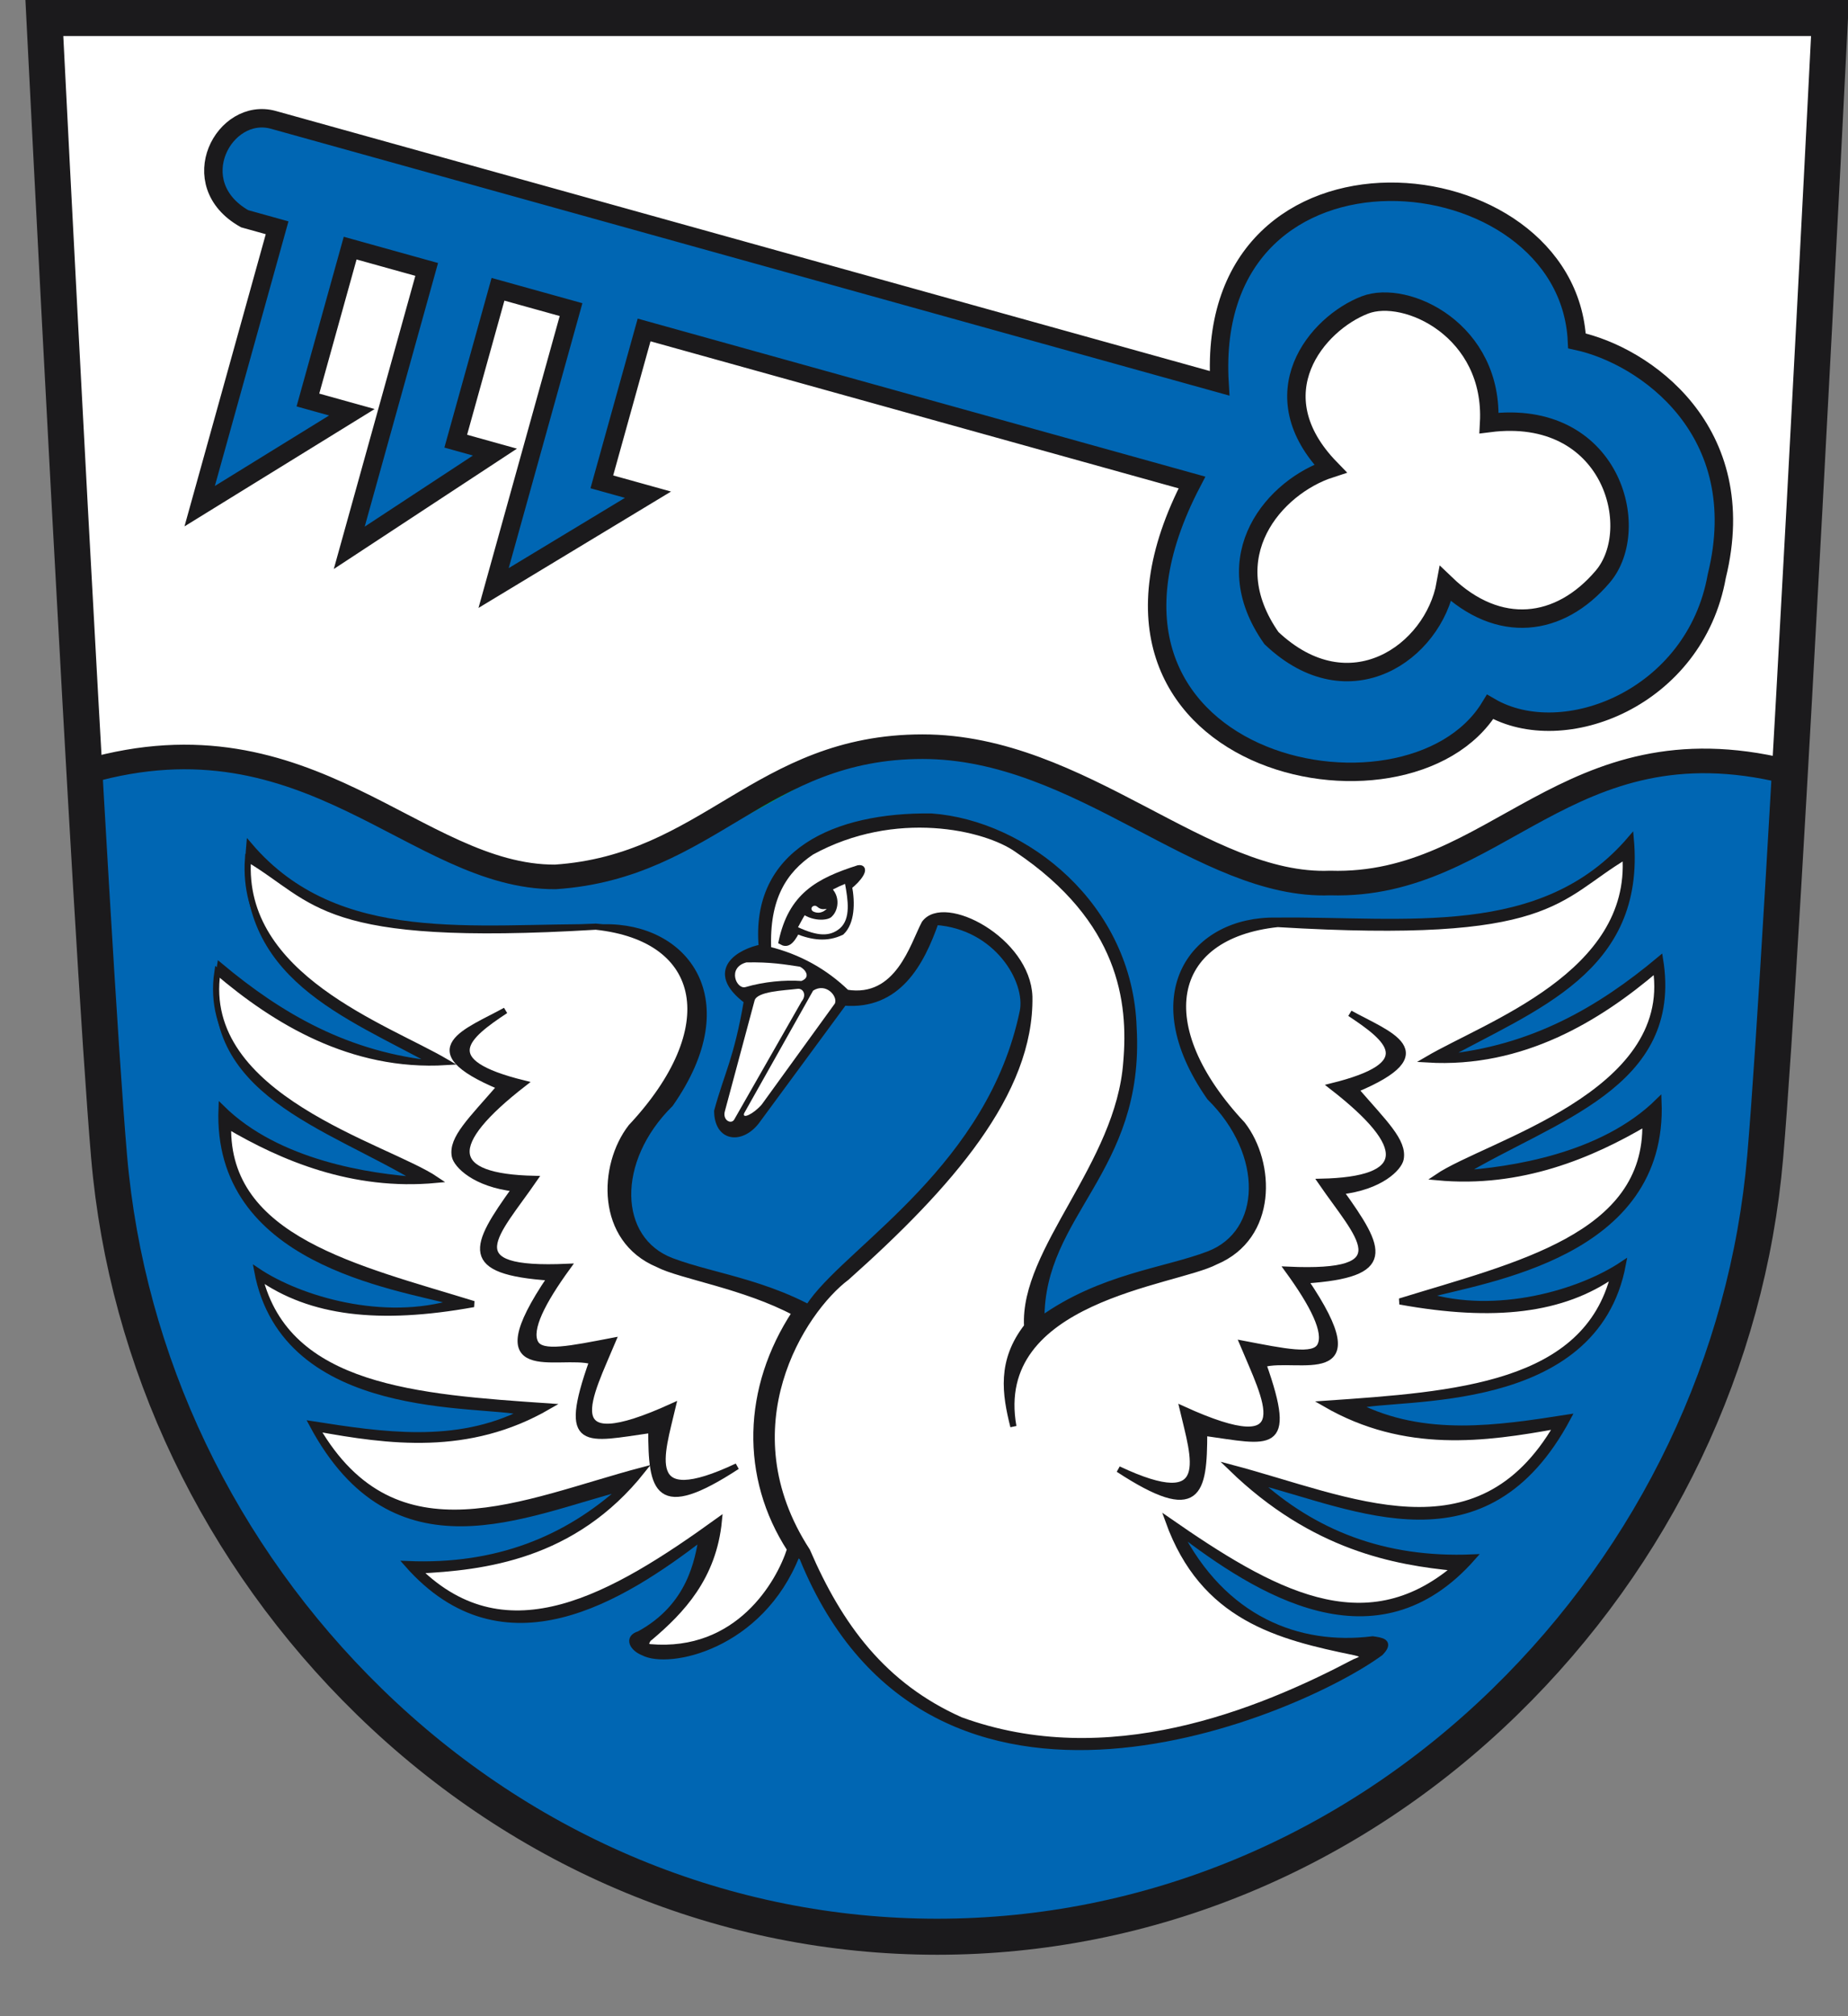
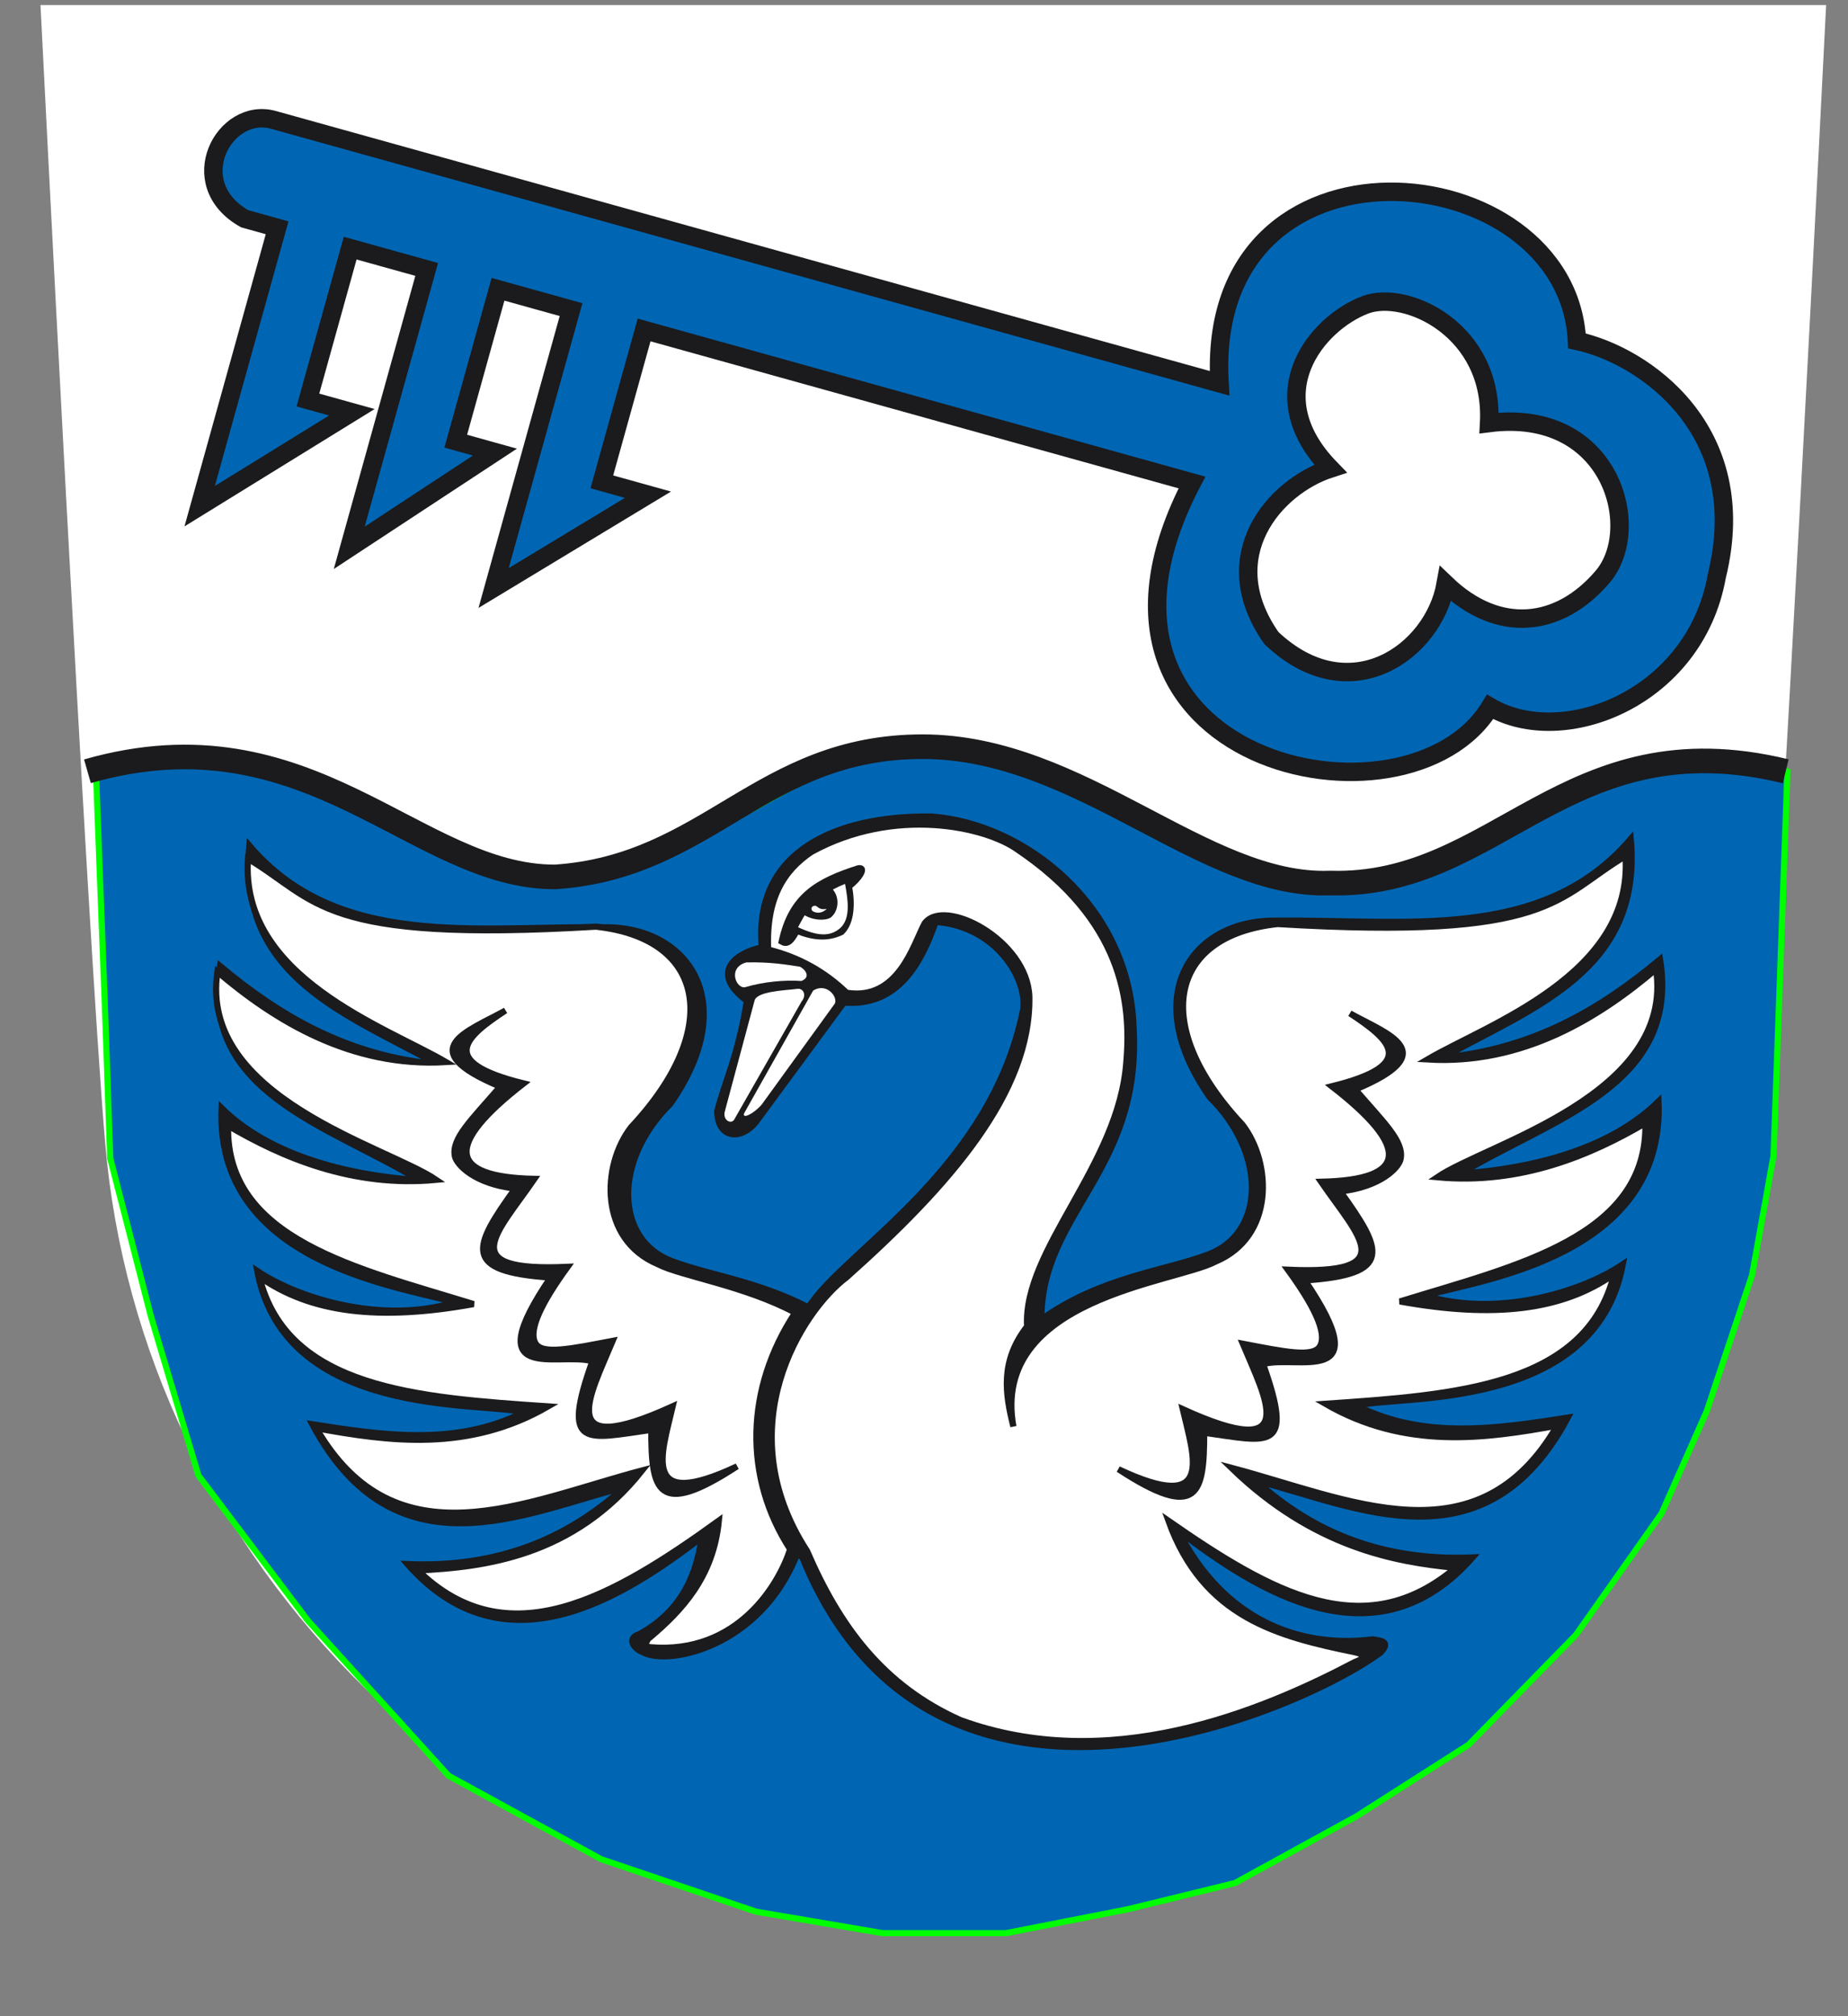
<svg xmlns="http://www.w3.org/2000/svg" version="1.0" width="300.664" height="327.904" id="svg2" xml:space="preserve">
  <rect width="100%" height="100%" fill="#808080" stroke="none" />
  <defs id="defs5">
    <clipPath id="clipPath17">
      <path d="M 0,841.89 L 595.276,841.89 L 595.276,0 L 0,0 L 0,841.89 z" id="path19" />
    </clipPath>
    <clipPath id="clipPath23">
      <path d="M 0.03,841.95 L 595.29,841.95 L 595.29,0.03 L 0.03,0.03 L 0.03,841.95 z" id="path25" />
    </clipPath>
  </defs>
  <g transform="matrix(1.25,0,0,-1.25,-171.136,844.743)" id="g11">
    <path d="M 142.179,675.139 C 142.179,675.139 148.193,555.075 150.605,527.007 C 152.896,500.341 164.926,475.159 184.476,456.1 C 204.706,436.378 230.952,425.519 258.385,425.519 C 285.815,425.519 312.066,436.378 332.293,456.1 C 351.844,475.159 363.871,500.341 366.161,527.007 C 368.575,555.075 374.594,675.139 374.594,675.139 L 142.179,675.139 z" id="path3395" style="fill:#ffffff;stroke:none;stroke-width:4.687;stroke-linecap:butt;stroke-linejoin:miter;stroke-miterlimit:4;stroke-dasharray:none;stroke-opacity:1" />
    <path d="M 136.909,663.092 C 136.909,663.092 142.922,543.028 145.335,514.959 C 147.626,488.294 159.655,463.112 179.206,444.053 C 199.436,424.33 225.682,413.472 253.114,413.472 C 280.545,413.472 306.796,424.33 327.023,444.053 C 346.573,463.112 358.601,488.294 360.891,514.959 C 363.305,543.028 369.323,663.092 369.323,663.092 L 136.909,663.092 z" id="path149" style="fill:none;stroke:none;stroke-width:3.246;stroke-linecap:butt;stroke-linejoin:miter;stroke-miterlimit:4;stroke-dasharray:none;stroke-opacity:1" />
    <path d="M 149.396,575.429 C 175.626,585.963 190.577,560.391 209.876,562.501 C 232.291,563.513 239.482,578.629 258.859,578.629 C 279.321,578.629 287.809,561.164 309.125,560.64 C 330.827,559.588 344.544,584.403 369.556,575.429 L 367.744,525.412 L 364.953,509.904 L 359.06,492.225 L 353.167,478.889 L 342.001,463.071 L 328.045,448.804 L 313.467,439.499 L 297.649,430.815 L 283.693,427.403 L 267.875,424.301 L 251.747,424.301 L 235.309,427.093 L 215.149,433.916 L 195.299,444.772 L 177,464.932 L 162.732,483.851 L 156.529,504.631 L 151.257,525.101 L 150.637,542.78 L 149.396,575.429 z" id="path3374" style="fill:#0066b3;fill-opacity:1;fill-rule:evenodd;stroke:#00ff00;stroke-width:0.8px;stroke-linecap:butt;stroke-linejoin:miter;stroke-opacity:1" />
    <path d="M 148.291,575.453 C 177.21,583.742 191.07,561.643 209.177,561.711 C 229.187,563.049 235.922,578.653 256.983,578.653 C 277.641,578.653 293.542,560.278 310.035,560.916 C 331.832,560.262 340.777,582.39 369.332,575.453" id="path3376" style="fill:none;fill-rule:evenodd;stroke:#1b1a1c;stroke-width:3.2;stroke-linecap:butt;stroke-linejoin:miter;stroke-miterlimit:4;stroke-dasharray:none;stroke-opacity:1" />
    <g transform="translate(-264.718,-4.997)" id="g3229">
      <path d="M 413.474,-398.794 C 423.474,-398.103 428.674,-389.171 427.645,-384.209 C 422.45,-359.165 400.055,-346.092 393.415,-337.058 C 383.136,-323.091 383.689,-307.207 391.82,-295.35 C 412.821,-243.859 473.036,-270.503 485.841,-279.957 C 487.561,-281.75 486.014,-281.909 484.582,-282.126 C 472.491,-280.616 460.261,-285.374 452.935,-299.797 C 465.835,-289.931 485.119,-277.596 500.842,-295.442 C 486.385,-294.826 474.922,-299.447 465.65,-307.902 C 481.736,-303.828 502.898,-293.051 516.327,-318.186 C 504.941,-316.405 492.976,-314.57 481.969,-320.121 C 488.681,-321.917 520.759,-318.966 525.273,-343.113 C 518.338,-338.463 504.67,-334.465 493.099,-338.026 C 502.854,-340.706 532.109,-344.632 531.08,-369.606 C 521.915,-360.566 506.967,-358.41 498.906,-357.866 C 513.811,-366.884 534.659,-372.139 531.328,-392.707 C 521.572,-384.557 510.593,-378.12 496.003,-376.738 C 510.822,-384.952 528.498,-390.921 526.565,-412.298 C 512.218,-395.459 489.77,-399.241 468.904,-398.998 C 455.597,-399.256 446.187,-387.259 458.07,-370.274 C 467.426,-361.046 467.052,-348.239 457.889,-344.741 C 450.737,-342.01 440.399,-341.106 430.675,-334.155 C 430.582,-351.418 447.003,-358.272 445.676,-381.577 C 445.049,-401.411 428.025,-414.831 412.771,-415.934 C 397.098,-416.125 383.798,-410.135 385.188,-394.643 C 381.624,-393.959 376.22,-390.878 382.769,-385.952 C 381.156,-376.488 379.543,-373.993 377.93,-368.028 C 377.978,-363.534 381.818,-363.185 384.279,-366.305 L 398.544,-385.681 C 407.314,-384.957 411.116,-392.037 413.474,-398.794 z" transform="matrix(0.8,0,0,-0.8,192.631,241.818)" id="path2455" style="fill:#1b1a1c;fill-opacity:1;fill-rule:evenodd;stroke:#1b1a1c;stroke-width:1px;stroke-linecap:butt;stroke-linejoin:miter;stroke-opacity:1" />
      <path d="M 505.337,478.519 C 500.602,466.522 488.634,464.054 485.352,465.813 C 483.976,466.354 483.22,467.707 484.827,468.186 C 491.558,471.847 492.462,477.909 492.98,480.791 C 482.66,472.898 467.233,463.03 454.654,477.307 C 466.219,476.814 475.39,480.511 482.808,487.275 C 469.939,484.015 453.009,475.394 442.266,495.502 C 451.375,494.077 460.947,492.609 469.752,497.05 C 464.383,498.487 438.721,496.126 435.109,515.443 C 440.657,511.724 451.592,508.525 460.848,511.374 C 453.045,513.518 429.641,516.659 430.464,536.638 C 437.795,529.406 449.754,527.681 456.203,527.246 C 444.279,534.461 427.601,538.665 430.266,555.119 C 438.07,548.599 446.854,543.449 458.526,542.344 C 446.671,548.915 432.529,553.69 434.076,570.791 C 445.553,557.32 463.512,560.346 480.205,560.151 C 490.851,560.358 498.378,550.76 488.872,537.173 C 481.387,529.79 481.686,519.545 489.016,516.746 C 494.738,514.561 503.009,513.838 510.787,508.277 C 518.345,509.727 532.426,469.67 505.337,478.519 z" id="path3227" style="fill:#1b1a1c;fill-opacity:1;fill-rule:evenodd;stroke:#1b1a1c;stroke-width:0.8px;stroke-linecap:butt;stroke-linejoin:miter;stroke-opacity:1" />
    </g>
    <path d="M 268.808,490.21 C 265.814,506.895 289.828,508.882 295.109,511.659 C 302.799,514.875 302.485,524.502 298.611,529.498 C 286.632,542.294 288.922,554.055 303.207,555.58 C 339.135,553.426 339.397,559.012 348.478,564.408 C 349.549,549.006 330.504,542.545 322.687,537.961 C 335.044,537.212 345.002,543.359 352.454,549.707 C 354.907,533.314 330.412,527.021 323.964,522.64 C 334.88,521.6 344.101,525.582 351.068,529.68 C 351.393,514.889 334.174,511.132 319.112,506.479 C 331.458,504.241 340.327,505.326 346.982,510.018 C 343.389,495.469 326.387,494.329 309.409,493.165 C 319.832,487.143 330.187,488.618 339.577,490.319 C 329.234,472.484 312.541,480.784 297.152,484.847 C 307.891,474.43 318.587,472.572 326.335,471.825 C 314.455,461.778 302.372,468.662 288.981,477.953 C 293.515,465.333 303.273,462.887 313.239,460.844 C 314.557,460.551 314.834,460.153 313.239,459.568 C 300.675,452.956 281.113,445.002 261.913,452.016 C 251.843,456.511 246.168,464.254 241.959,474.013 C 231.508,490.093 241.314,505.279 247.103,509.617 C 260.494,521.556 271.099,533.614 270.887,546.132 C 270.637,553.491 259.773,559.16 257.244,555.653 C 255.765,552.862 253.818,545.561 247.103,546.643 C 244.272,549.377 240.887,551.277 236.889,552.26 C 236.602,558.98 238.962,562.554 242.507,564.955 C 253.396,570.938 265.212,568.214 269.319,565.283 C 282.964,556.095 284.186,545.454 283.509,537.632 C 282.56,524.232 270.028,513.203 270.595,503.233 C 267.067,498.709 267.745,494.447 268.808,490.21 z" id="path3233" style="fill:#ffffff;fill-rule:evenodd;stroke:#1b1a1c;stroke-width:0.8px;stroke-linecap:butt;stroke-linejoin:miter;stroke-opacity:1" />
    <path d="M 238.648,553.288 C 239.922,559.212 243.327,561.14 248.64,562.836 C 249.75,563.017 248.689,561.417 247.411,560.473 C 247.816,558.3 247.747,555.803 246.436,554.541 C 244.534,553.633 242.702,553.877 240.615,554.7 C 239.8,553.104 239.279,552.929 238.648,553.288 z" id="path3235" style="fill:#1b1a1c;fill-opacity:1;fill-rule:evenodd;stroke:#1b1a1c;stroke-width:0.8px;stroke-linecap:butt;stroke-linejoin:miter;stroke-opacity:1" />
    <path d="M 240.778,555.165 C 243.3,554.001 244.898,553.901 246.23,555.019 C 247.676,556.287 247.273,558.744 246.897,560.804 C 242.471,559.029 241.6,556.625 240.778,555.165 z" id="path3245" style="fill:#ffffff;fill-rule:evenodd;stroke:none;stroke-width:1px;stroke-linecap:butt;stroke-linejoin:miter;stroke-opacity:1" />
    <path d="M 241.017,557.191 C 241.271,558.366 242.6,559.556 244.546,560.72 C 246.374,559.621 246.124,557.468 245.22,556.596 C 244.731,555.942 242.378,555.892 241.017,557.191 z" id="path3237" style="fill:#1b1a1c;fill-opacity:1;fill-rule:evenodd;stroke:none;stroke-width:1px;stroke-linecap:butt;stroke-linejoin:miter;stroke-opacity:1" />
    <path d="M 242.939,557.96 C 243.395,557.98 243.376,557.343 244.515,557.561 C 243.787,556.821 243.033,557.06 242.711,557.238 C 242.352,557.51 242.553,557.934 242.939,557.96 z" id="path3248" style="fill:#ffffff;fill-rule:evenodd;stroke:none;stroke-width:1px;stroke-linecap:butt;stroke-linejoin:miter;stroke-opacity:1" />
    <path d="M 233.773,530.978 L 242.741,546.917 C 244.415,547.991 245.975,546.193 245.576,545.244 L 236.05,532.093 C 234.933,530.82 233.453,530.168 233.773,530.978 z" id="path3250" style="fill:#ffffff;fill-rule:evenodd;stroke:none;stroke-width:1px;stroke-linecap:butt;stroke-linejoin:miter;stroke-opacity:1" />
    <path d="M 240.697,547.149 C 239.033,546.938 235.422,546.835 235.12,545.616 L 231.264,531.257 C 230.914,530.051 232.078,529.48 232.472,530.142 L 241.254,545.523 C 241.918,546.332 241.476,547.25 240.697,547.149 z" id="path3252" style="fill:#ffffff;fill-rule:evenodd;stroke:none;stroke-width:1px;stroke-linecap:butt;stroke-linejoin:miter;stroke-opacity:1" />
    <path d="M 234.052,550.588 C 231.51,549.902 232.769,547.012 233.959,547.382 C 236.34,548.079 239.071,548.328 241.208,548.172 C 242.526,548.667 241.681,549.721 241.022,550.031 C 239.049,550.322 237.219,550.655 234.052,550.588 z" id="path3254" style="fill:#ffffff;fill-rule:evenodd;stroke:none;stroke-width:1px;stroke-linecap:butt;stroke-linejoin:miter;stroke-opacity:1" />
    <path d="M 282.479,484.654 C 295.025,478.754 292.344,486.129 290.852,492.468 C 306.405,485.384 301.634,493.873 298.666,500.98 C 304.1,499.943 307.915,499.114 308.743,500.712 C 309.653,502.467 307.862,506.023 304.526,510.608 C 319.38,509.934 313.789,514.869 308.852,522.05 C 320.242,522.297 320.52,526.503 310.247,534.469 C 321.813,537.315 317.663,540.623 312.62,543.958 C 317.475,541.258 324.939,538.899 313.317,534.051 C 317.074,529.706 319.656,527.312 319.212,525.015 C 318.995,523.89 316.628,521.378 311.364,520.795 C 316.859,513.163 318.381,509.991 306.759,509.213 C 316.351,495.114 305.723,499.577 301.317,498.329 C 305.407,486.804 302.168,488.21 293.642,489.398 C 293.634,481.561 292.962,477.802 282.479,484.654 z" id="path3256" style="fill:#1b1a1c;fill-opacity:1;fill-rule:evenodd;stroke:#1b1a1c;stroke-width:0.8px;stroke-linecap:butt;stroke-linejoin:miter;stroke-opacity:1" />
    <path d="M 240.403,505.014 C 233.812,508.536 225.422,509.811 222.554,511.318 C 214.865,514.534 215.179,524.161 219.052,529.157 C 231.031,541.953 228.742,553.714 214.456,555.239 C 178.529,553.085 178.266,558.671 169.186,564.067 C 168.114,548.665 187.16,542.204 194.976,537.62 C 182.619,536.871 172.661,543.018 165.21,549.366 C 162.756,532.973 187.251,526.68 193.7,522.299 C 182.783,521.259 173.563,525.241 166.596,529.339 C 166.271,514.548 183.489,510.791 198.551,506.138 C 186.206,503.9 177.337,504.985 170.681,509.677 C 174.274,495.128 191.277,493.988 208.255,492.824 C 197.832,486.802 187.476,488.277 178.087,489.978 C 188.43,472.143 205.123,480.443 220.512,484.506 C 211.541,473.206 199.751,471.895 191.328,471.484 C 202.97,460.122 216.607,467.962 230.476,477.971 C 229.767,470.611 225.627,466.252 221.519,462.775 C 221.277,462.72 220.522,461.605 221.519,461.498 C 233.008,460.505 238.364,469.86 239.751,474.244 C 233.653,483.646 233.933,495.189 240.403,505.014 z" id="path3260" style="fill:#ffffff;fill-rule:evenodd;stroke:#1b1a1c;stroke-width:0.8px;stroke-linecap:butt;stroke-linejoin:miter;stroke-opacity:1" />
    <path d="M 232.843,485.029 C 220.296,479.128 222.978,486.504 224.47,492.843 C 208.917,485.758 213.688,494.247 216.656,501.354 C 211.222,500.318 207.407,499.489 206.578,501.086 C 205.668,502.841 207.46,506.397 210.795,510.983 C 195.941,510.308 201.533,515.244 206.47,522.425 C 195.08,522.672 194.802,526.878 205.074,534.844 C 193.509,537.69 197.659,540.998 202.702,544.332 C 197.847,541.633 190.383,539.274 202.005,534.425 C 198.248,530.08 195.666,527.687 196.109,525.389 C 196.327,524.264 198.694,521.753 203.958,521.169 C 198.463,513.537 196.94,510.365 208.563,509.587 C 198.971,495.488 209.599,499.952 214.005,498.703 C 209.915,487.178 213.154,488.584 221.679,489.773 C 221.687,481.935 222.36,478.177 232.843,485.029 z" id="path3258" style="fill:#1b1a1c;fill-opacity:1;fill-rule:evenodd;stroke:#1b1a1c;stroke-width:0.8px;stroke-linecap:butt;stroke-linejoin:miter;stroke-opacity:1" />
    <g transform="matrix(0.963,-0.268,0.268,0.963,-394.986,155.239)" id="g3347">
      <path d="M 278.857,-432.559 L 298.628,-453.923 L 291.199,-453.923 L 291.199,-479.574 L 304.128,-479.574 L 304.128,-432.559 L 322.797,-453.923 L 316.175,-453.923 L 316.175,-479.574 L 328.517,-479.574 L 328.517,-432.559 L 348.655,-453.923 L 340.858,-453.923 L 340.858,-479.574 L 433.419,-479.574 C 422.615,-428.891 482.969,-432.559 489.961,-457.411 C 503.296,-453.923 521.722,-467.721 519.796,-487.801 C 519.071,-512.212 498.793,-519.234 487.612,-518.569 C 477.944,-547.748 419.345,-537.24 433.419,-496.323 L 278.857,-496.323 L 273.568,-496.323 C 265.262,-496.323 262.076,-482.371 273.369,-479.574 L 278.857,-479.574 L 278.857,-432.559 z" transform="matrix(0.8,0,0,-0.8,192.631,241.818)" id="path3285" style="fill:#0066b3;fill-opacity:1;fill-rule:evenodd;stroke:#1b1a1c;stroke-width:3;stroke-linecap:butt;stroke-linejoin:miter;stroke-miterlimit:4;stroke-dasharray:none;stroke-opacity:1" />
      <path d="M 454.506,-487.801 C 446.594,-482.561 440.054,-468.998 452.67,-458.655 C 468.152,-450.467 478.686,-463.552 477.631,-474.743 C 488.144,-469.088 497.38,-472.882 501.942,-482.756 C 506.256,-492.09 495.889,-509.616 477.421,-501.862 C 474.157,-516.607 458.566,-519.235 452.8,-514.951 C 446.061,-509.944 439.895,-496.323 454.506,-487.801 z" transform="matrix(0.8,0,0,-0.8,192.631,241.818)" id="path3289" style="fill:#ffffff;fill-rule:evenodd;stroke:#1b1a1c;stroke-width:3;stroke-linecap:butt;stroke-linejoin:miter;stroke-miterlimit:4;stroke-dasharray:none;stroke-opacity:1" />
    </g>
-     <path d="M 142.681,673.451 C 142.681,673.451 148.695,553.387 151.108,525.319 C 153.399,498.654 165.428,473.471 184.979,454.412 C 205.209,434.69 231.455,423.831 258.887,423.831 C 286.318,423.831 312.569,434.69 332.795,454.412 C 352.346,473.471 364.374,498.654 366.664,525.319 C 369.078,553.387 375.096,673.451 375.096,673.451 L 142.681,673.451 z" id="path3391" style="fill:none;stroke:#1b1a1c;stroke-width:4.687;stroke-linecap:butt;stroke-linejoin:miter;stroke-miterlimit:4;stroke-dasharray:none;stroke-opacity:1" />
  </g>
</svg>